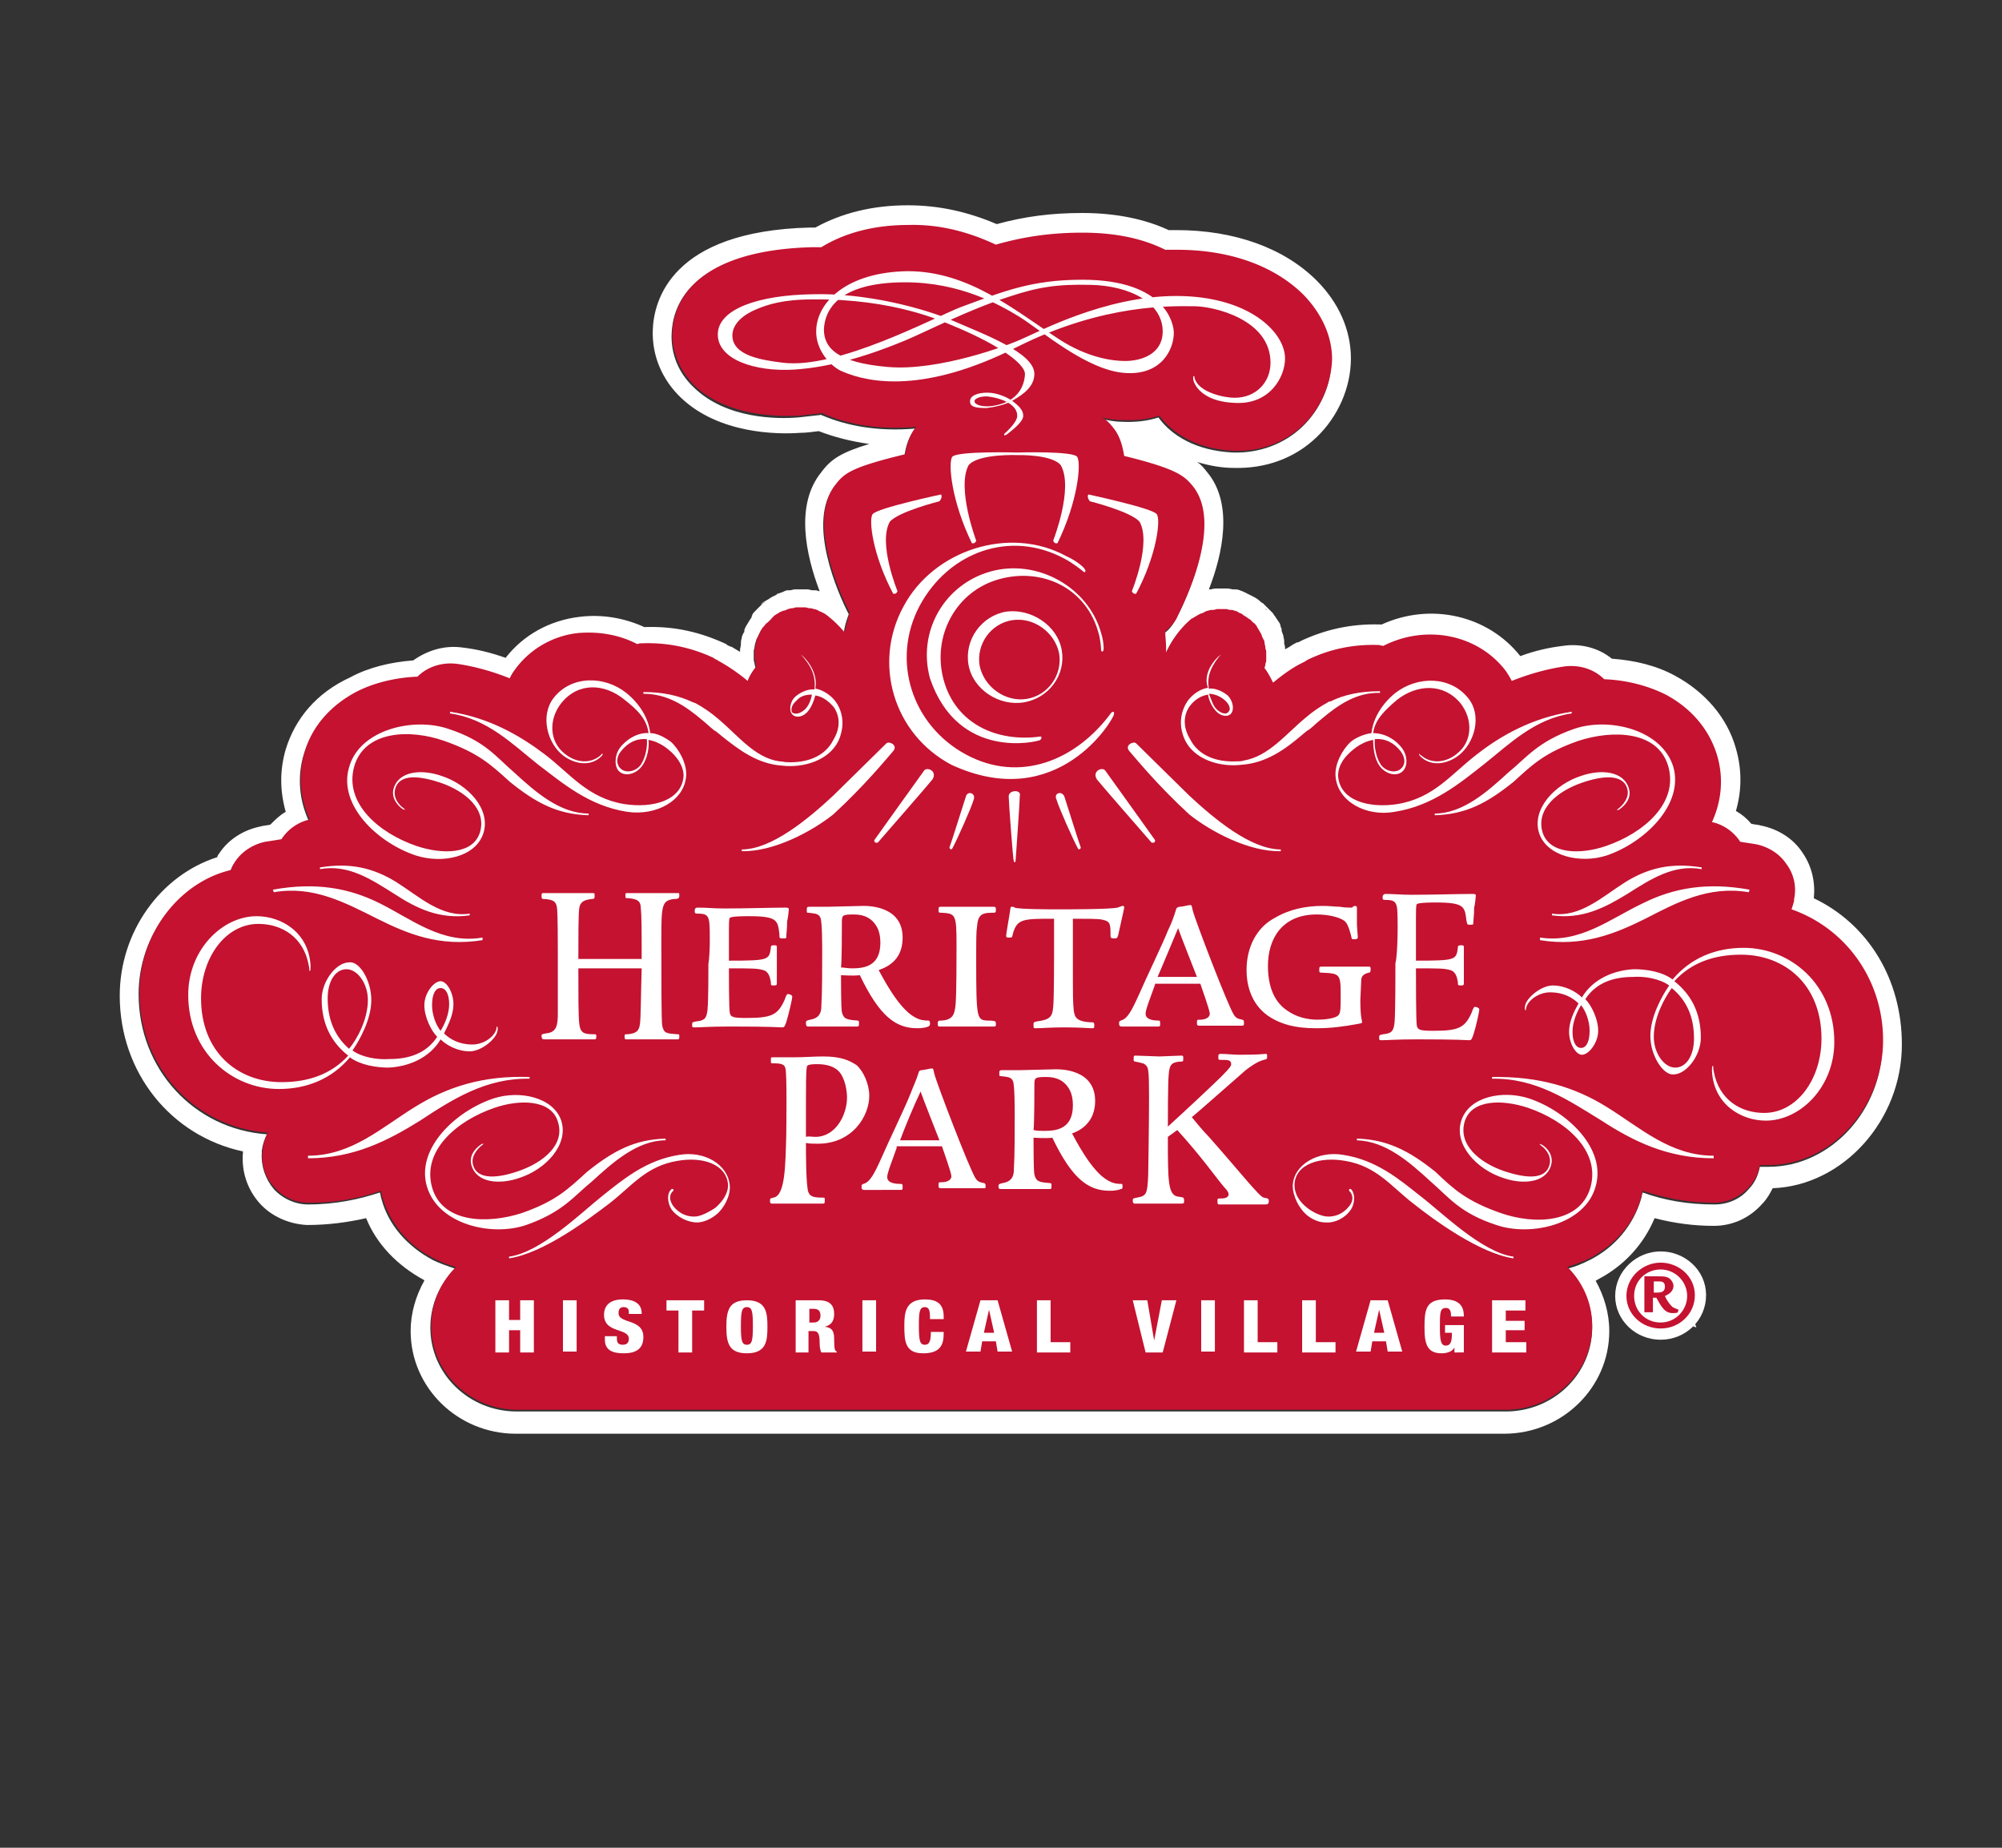
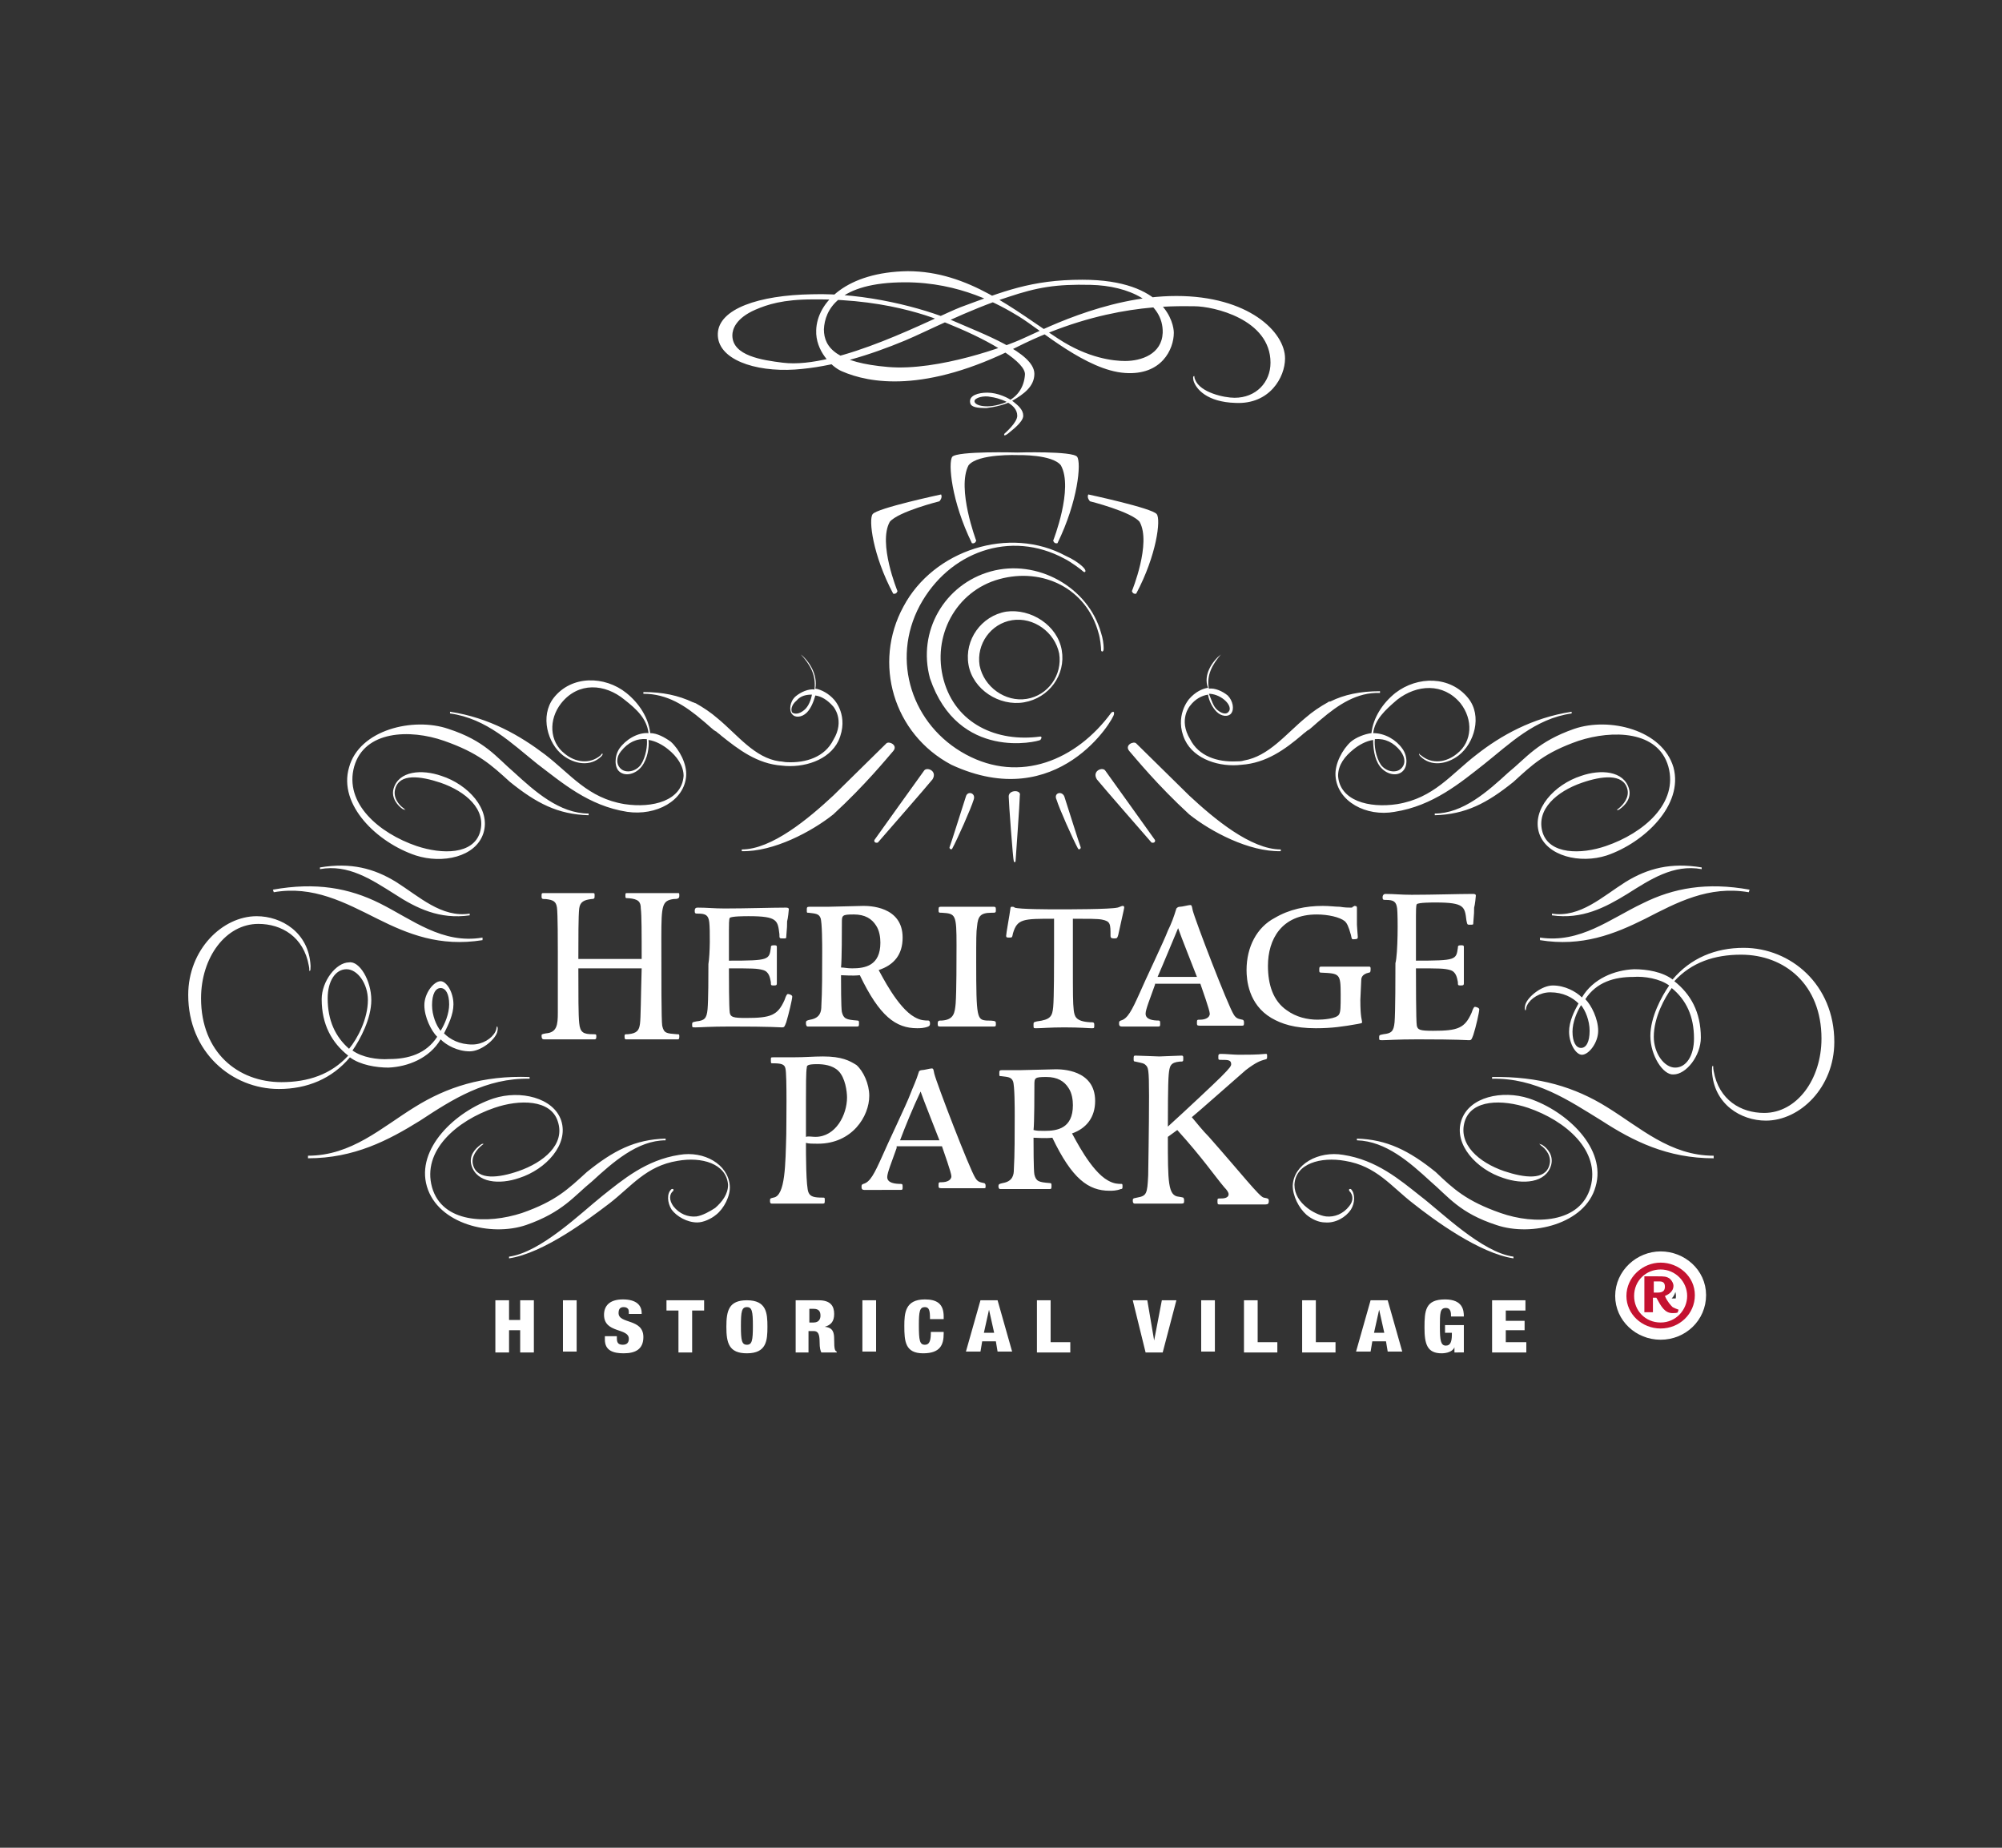
<svg xmlns="http://www.w3.org/2000/svg" viewBox="0 0 234 216">
  <rect x="0" y="0" width="234" height="216" fill="#333333" stroke="none" />
-   <path fill="none" d="M0 .2h234v216H0z" />
-   <path fill="#fff" d="M212 105c.2-1.8-.2-3.7-1.3-5.3-1.1-1.7-2.9-2.8-4.9-3.2-.3-.1-.7-.1-1.1-.2-.5-.6-1.1-1.1-1.8-1.5.7-2.4.7-4.9 0-7.3-1-3.6-3.6-6.6-7.1-8.5-2.2-1.2-4.7-1.8-7.4-2-1.6-1.3-3.7-1.8-5.7-1.5-1.7.2-3.4.6-5 1.2-3.8-4.8-10.5-6.3-16.2-3.7h-.2c-3.4-.1-6.4.6-9.2 1.9-.2.1-.3.2-.5.2-.1 0-.1.1-.2.1s-.1.1-.2.1c-.3.2-.6.4-1 .6v-.2c0-.2-.1-.4-.1-.5v-.3c0-.2-.1-.4-.1-.6-.1-.3-.2-.5-.2-.6v-.2c-.1-.1-.1-.3-.2-.6l-.6-.9s-.1-.1-.2-.3l-.2-.2c0 .1.1.1.1.1l-.4-.4-.1-.1-.1-.1-.5-.5.1.1-.1-.1c-.1 0-.2-.1-.3-.2-.2-.2-.5-.4-.9-.6l-.6-.3c-.1 0-.1-.1-.2-.1-.2-.1-.4-.2-.7-.3-.2-.1-.5-.1-.6-.1h-.2c-.1 0-.4-.1-.6-.1h-1.4c-.3 0-.5.1-.6.1h-.2c1.6-4.1 2.9-10-.2-13.7-.4-.5-.7-.9-1.2-1.2 1.3.4 2.8.7 4.3.7 3.7.1 7.1-1.1 9.7-3.6 2.5-2.4 4-5.8 4-9.2 0-3.3-1.4-6.5-4-9.1-3.8-3.8-9.6-5.9-16.4-5.9h-.9c-2.8-1.3-6.2-2-10.1-2-3.6 0-6.7.4-10 1.3-3.5-1.5-6.9-2.2-10.4-2.2-4.1 0-7.7.9-10.8 2.6h-.6c-16.3.4-18.3 8.6-18.4 12-.1 3 1.1 5.8 3.3 7.9 4.4 4.2 11.2 4.3 13.9 4.1.7 0 1.4-.1 2.2-.2 1.8.7 3.8 1.2 5.9 1.5-3.3 1-4.5 1.8-5.6 3.3-3.1 3.8-1.8 9.7-.2 13.9h-.1c-.2-.1-.4-.1-.6-.1h-.2c-.1 0-.3-.1-.5-.1h-1.5c-.2 0-.4.1-.5.1h-.3c-.2 0-.4.1-.6.2-.3.1-.5.2-.6.2 0 0-.1 0-.1.1l-.6.3c-.3.2-.6.4-1 .6-.1.1-.2.1-.2.2.1-.1.3-.2.4-.2-.1.1-.3.1-.4.3l-.5.5-.1.1-.1.1c-.1.1-.3.3-.4.5l.2-.2c-.1.1-.2.2-.2.3 0 0-.1.1-.1.2 0 0 0-.1.1-.1-.3.4-.5.8-.7 1.1-.1.2-.2.4-.2.5v.1c0 .1 0 .1-.1.2-.1.2-.2.4-.2.6-.1.3-.1.5-.1.6v.2c0 .1-.1.4-.1.6v.2c-.3-.2-.7-.4-1-.6h-.1c-.1-.1-.3-.1-.4-.2l-.1-.1c-3-1.4-6-2.1-9.4-2h-.2c-2.4-1.1-5-1.5-7.5-1.2-3.5.4-6.6 2.1-8.7 4.8-1.7-.6-3.3-1-5-1.2-2.1-.3-4.1.3-5.8 1.5-2.6.2-5.2.8-7.4 2-3.9 1.8-6.4 4.8-7.5 8.4-.7 2.4-.7 4.8 0 7.3-.7.4-1.2.9-1.8 1.5-.4.1-.8.1-1.1.2-2 .4-3.8 1.5-4.9 3.2-.1.1-.2.3-.2.4-6.6 2.1-11.4 8.7-11.4 16.2 0 9 6 16.4 14.4 18.2v.1c-.2 2.2.5 4.3 1.9 5.9 1.4 1.6 3.5 2.5 5.6 2.6 2.4 0 4.7-.3 6.9-.8 1.2 3 3.6 5.5 6.7 7.2 0 0 .1 0 .1.1-1 1.8-1.6 3.8-1.6 5.9 0 6.6 5.5 12 12.3 12h115.5c6.8 0 12.3-5.4 12.3-12 0-2.1-.6-4.1-1.6-5.9 0 0 .1 0 .2-.1 3.1-1.6 5.4-4.1 6.7-7.2 2.3.6 4.6.9 6.9.9 2.2 0 4.2-.9 5.7-2.6.5-.5.9-1.2 1.2-1.8 8.2-.3 15.1-7.9 15.1-16.8 0-7.7-4-14.1-10.3-17.1m-63.7-33.6c-.1-.1-.2-.1-.2-.1.1 0 .2.1.2.1m-.2-.1c-.1 0-.2-.1-.3-.1.1 0 .2 0 .3.1m-57.9-1.2c-.3 0-.5 0-.7.1.1 0 .4-.1.7-.1m116.5 66.3h-1c-.2 1-.6 1.9-1.3 2.6-1 1.2-2.5 1.8-4 1.8-3.2 0-5.9-.5-8.4-1.4-.1.3-.1.5-.2.8-.9 3-3 5.6-6 7.1-.8.4-1.7.8-2.6 1 1.8 1.8 2.9 4.2 2.9 6.9 0 5.4-4.5 9.8-10.1 9.8H60.4c-5.6 0-10.1-4.4-10.1-9.8 0-2.7 1.1-5.1 2.9-6.9-.9-.3-1.8-.6-2.6-1-3-1.6-5.2-4.1-6-7.1-.1-.3-.1-.5-.2-.8-2.4.8-5.2 1.4-8.4 1.4-1.5 0-3-.7-4-1.8-1-1.2-1.5-2.7-1.4-4.2v-.3c.1-.7.3-1.3.6-1.9-8.5-.6-15-7.6-15-16.4 0-6.9 4.7-12.9 10.7-14.3.1-.3.3-.7.5-1 .8-1.2 2.1-2 3.5-2.3.6-.1 1.3-.2 1.9-.3.7-1.1 1.9-2 3.3-2.3-1.1-2.4-1.4-5.1-.6-7.8.9-3 3-5.5 6-7.1 2.2-1.1 4.7-1.7 7.2-1.8 1.2-1.2 2.9-1.7 4.6-1.5 2.1.3 4.2.9 6.2 1.7.2-.5.5-.9.8-1.3 1.8-2.3 4.4-3.7 7.2-4 2.3-.3 4.8.2 6.9 1.3.2 0 .4-.1.6-.1 3-.1 5.7.5 8.3 1.7.1.1.3.2.5.3-.1 0-.2-.1-.2-.1 1.3.7 2.5 1.5 3.7 2.5.3-.6.6-1.2 1-1.7 0-.2-.1-.3-.1-.5 0-.1-.1-.3-.1-.5v-1c0-.2.1-.3.1-.5s.1-.4.1-.5c.1-.2.1-.4.2-.5.1-.1.1-.3.2-.4.1-.3.3-.5.5-.8l.1-.1c.1-.1.2-.3.4-.4l.4-.4s.1 0 .1-.1c.3-.2.5-.4.8-.6.1-.1.3-.1.4-.2.2-.1.4-.2.6-.2.2-.1.4-.1.5-.1.2 0 .3-.1.5-.1h1c.2 0 .3.1.5.1s.4 0 .5.1c.2.1.4.1.6.2.1.1.3.1.4.2.3.1.6.3.8.5 0 0 .1 0 .1.1.6.5 1.2 1 1.7 1.7.1-.8.3-1.5.6-2.3-1.2-2.3-5-10.8-1.6-15 1-1.2 1.9-2 8.1-3.5.2-1.2.5-2.2 1.2-3.1 0-.1.1-.1.1-.1-4.6.4-8.2-.4-10.8-1.5-.1 0-.2-.1-.2-.1l-2.7.3c-2.4.2-8.4.2-12.2-3.5-1.8-1.7-2.7-3.9-2.6-6.3.1-2.9 1.8-9.6 16.3-9.9h1.1c2.6-1.6 6-2.6 10.2-2.6 3.8 0 7.2 1 10.2 2.3 2.9-.8 6-1.4 10.1-1.4 4.2 0 7.3.8 9.7 2h1.4c6.2 0 11.5 1.9 14.8 5.3 2.2 2.2 3.4 4.9 3.3 7.5 0 2.8-1.3 5.7-3.4 7.7-2.1 2-5 3.1-8.1 3-4.3-.2-7.2-2-8.7-4.1-1.2.4-2.7.6-4.4.5-.8 0-1.5-.2-2.3-.3.5.4 1 .8 1.4 1.3.7.9 1 2 1.2 3.2 6.1 1.4 7 2.2 8 3.5 3.6 4.4-.9 13.5-1.8 15.3-.4.7-.8 1.3-1.4 1.7.1.7.1 1.3.1 2v.5c.7-1.6 1.8-3 3-4 .1-.1.2-.1.2-.1.2-.2.4-.3.7-.4.2-.1.3-.1.5-.2s.3-.1.5-.2.4-.1.6-.1c.2 0 .3-.1.5-.1h1c.2 0 .3.1.5.1s.4.1.5.1c.2.1.4.1.5.2.1.1.3.1.4.2.2.1.5.3.7.5.1 0 .1.1.2.1l.4.4c.1.1.3.2.4.4.1.1.1.2.1.2.2.2.3.4.4.7.1.1.1.3.2.5s.2.3.2.5c.1.2.1.4.1.6 0 .2.1.3.1.5v1c0 .2-.1.3-.1.5s0 .3-.1.4c.4.5.8 1.1 1 1.7 1.1-1 2.3-1.8 3.6-2.4h-.1c.1 0 .1-.1.2-.1h-.1c.2-.1.3-.2.5-.3 2.5-1.2 5.2-1.8 8.2-1.7.2 0 .4 0 .6.1 4.8-2.5 10.8-1.5 14.2 2.8.3.4.6.8.8 1.3 2-.8 4.1-1.4 6.2-1.7 1.7-.2 3.4.3 4.6 1.5 2.5.1 5 .7 7.2 1.8 3 1.6 5.2 4.1 6 7.1.8 2.7.5 5.4-.6 7.8 1.4.3 2.6 1.2 3.3 2.3.6.1 1.2.2 1.9.3 1.4.3 2.7 1.1 3.5 2.3.8 1.2 1.1 2.7.9 4.1v.2c-.1.3-.2.7-.3 1 6.3 2.2 10.7 8.2 10.7 15.5.1 7.8-6 14.5-13.3 14.5m-108.6-66c.1 0 .1 0 0 0 .1 0 .1 0 0 0 .1 0 0 0 0 0" />
-   <path fill="#BF311A" d="M152.4 77.4c.1-.1.1-.1 0 0 .1-.1.2-.1.2-.1s-.1 0-.2.1" />
-   <path fill="#C41230" d="M209.4 106.3c.1-.3.2-.6.3-1v-.2c.3-1.4 0-2.9-.9-4.1-.8-1.2-2.1-2-3.5-2.3-.6-.1-1.3-.2-1.9-.3-.7-1.1-1.9-2-3.3-2.3 1.1-2.4 1.4-5.1.6-7.8-.9-3-3-5.5-6-7.1-2.2-1.1-4.7-1.7-7.2-1.8-1.2-1.2-2.9-1.7-4.6-1.5-2.1.3-4.2.9-6.2 1.7-.2-.4-.5-.9-.8-1.3-3.3-4.2-9.3-5.3-14.2-2.8-.2 0-.4-.1-.6-.1-3-.1-5.7.5-8.2 1.7-.2.1-.3.2-.5.3-1.3.6-2.5 1.5-3.6 2.4-.3-.6-.6-1.2-1-1.7 0-.1.1-.3.1-.4 0-.2.1-.3.1-.5v-1c0-.2-.1-.3-.1-.5s-.1-.4-.1-.6c0-.2-.1-.3-.2-.5s-.1-.3-.2-.5-.3-.5-.4-.7c-.1-.1-.1-.2-.1-.2-.1-.1-.2-.3-.4-.4l-.4-.4c-.1 0-.1-.1-.2-.1-.2-.2-.5-.3-.7-.5-.1-.1-.3-.1-.4-.2-.2-.1-.3-.2-.5-.2-.2-.1-.4-.1-.5-.1-.2 0-.3-.1-.5-.1h-1c-.2 0-.3.1-.5.1s-.4 0-.6.1c-.2 0-.3.1-.5.2s-.3.1-.5.2-.5.3-.7.4c-.1.1-.2.1-.2.1-1.2 1-2.3 2.4-3 4v-.5c0-.7-.1-1.4-.1-2 .6-.5 1.1-1 1.4-1.7.9-1.8 5.4-10.9 1.8-15.3-1-1.2-1.9-2-8-3.5-.2-1.2-.5-2.3-1.2-3.2-.4-.5-.8-1-1.4-1.3.7.2 1.5.3 2.3.3 1.7.1 3.2-.1 4.4-.5 1.6 2.1 4.4 3.9 8.7 4.1 3.1.1 5.9-.9 8.1-3 2.1-2 3.3-4.9 3.4-7.7 0-2.7-1.2-5.3-3.3-7.5-3.4-3.4-8.6-5.3-14.8-5.3h-1.4c-2.4-1.2-5.5-2-9.7-2-4.1 0-7.3.6-10.1 1.4-3-1.4-6.4-2.4-10.2-2.3-4.2 0-7.6 1-10.2 2.6h-1.1c-14.4.4-16.2 7.1-16.3 9.9-.1 2.4.9 4.6 2.6 6.3 3.8 3.6 9.8 3.6 12.2 3.5l2.7-.3c.1 0 .2.1.2.1 2.6 1.1 6.1 1.9 10.8 1.5l-.1.1c-.7.9-1 2-1.2 3.1-6.2 1.5-7.1 2.2-8.1 3.5-3.4 4.2.4 12.6 1.6 15-.2.8-.4 1.5-.6 2.3-.5-.6-1.1-1.2-1.7-1.7 0 0-.1 0-.1-.1-.3-.2-.5-.4-.8-.5-.1-.1-.3-.1-.4-.2-.2-.1-.4-.2-.6-.2-.2-.1-.4-.1-.5-.1-.2 0-.3-.1-.5-.1h-1c-.2 0-.3.1-.5.1s-.4.1-.5.1c-.2.1-.4.2-.6.2-.1.1-.3.1-.4.2-.3.2-.6.3-.8.6 0 0-.1 0-.1.1l-.4.4c-.1.1-.3.2-.4.4l-.1.1c-.2.2-.4.5-.5.8-.1.1-.1.3-.2.4-.1.2-.2.4-.2.5 0 .2-.1.4-.1.5 0 .2-.1.3-.1.5v1c0 .2.1.3.1.5s0 .3.1.5c-.4.5-.8 1.1-1 1.7-1.2-1-2.4-1.8-3.7-2.5.1 0 .2.1.2.1-.2-.1-.4-.2-.5-.3-2.6-1.2-5.3-1.8-8.3-1.7-.2 0-.4 0-.6.1-2.1-1.1-4.5-1.5-6.9-1.3-2.9.3-5.5 1.8-7.2 4-.3.4-.6.8-.8 1.3-2-.8-4.1-1.4-6.2-1.7-1.7-.2-3.4.3-4.6 1.5-2.5.1-5.1.7-7.2 1.8-3 1.6-5.2 4.1-6 7.1-.8 2.7-.5 5.4.6 7.8a5.3 5.3 0 00-3.3 2.3c-.6.1-1.2.2-1.9.3-1.4.3-2.7 1.1-3.5 2.3-.2.3-.4.6-.5 1-6 1.4-10.7 7.4-10.7 14.3 0 8.8 6.5 15.8 15 16.4-.3.6-.5 1.2-.6 1.9v.3c-.2 1.5.3 3.1 1.4 4.2 1 1.2 2.5 1.8 4 1.8 3.2 0 5.9-.5 8.4-1.4.1.3.1.5.2.8.9 3 3 5.6 6 7.1.8.4 1.7.8 2.6 1-1.8 1.8-2.9 4.2-2.9 6.9 0 5.4 4.5 9.8 10.1 9.8H176c5.6 0 10.1-4.4 10.1-9.8 0-2.7-1.1-5.1-2.9-6.9.9-.3 1.8-.6 2.6-1 3-1.6 5.2-4.1 6-7.1.1-.3.1-.5.2-.8 2.4.8 5.2 1.4 8.4 1.4 1.5 0 3-.7 4-1.8.7-.7 1.1-1.6 1.3-2.6h1c7.3 0 13.4-6.7 13.4-14.6 0-7.1-4.4-13.1-10.7-15.3" />
  <path fill="#fff" d="M113.2 77.7c.5 2.9 3.6 4.9 6.5 4.4s4.9-3.2 4.4-6.1c-.5-2.9-3.6-4.9-6.5-4.5-2.9.5-4.9 3.3-4.4 6.2m5.1-5.2c2.5-.4 5 1.4 5.5 3.9.4 2.5-1.3 4.9-3.8 5.3-2.5.4-5-1.4-5.5-3.9-.4-2.5 1.3-4.9 3.8-5.3m-.4 20.6c0 .6.5 7.4.6 7.6.1.2.2 0 .2 0s.5-7 .5-7.7c.2-.7-1.3-.7-1.3.1m-5 0c-.2.6-1.8 5.7-1.9 5.9-.1.2.2.4.3.2.6-1.1 2.2-4.7 2.5-5.7.3-.8-.7-1.1-.9-.4m-4.9-3c-.3.4-5.8 8.1-5.8 8.1s-.1.4.4.3c1.3-1.5 5.5-6.3 6.4-7.4.6-1-.7-1.5-1-1m2-32.3s-7.5 1.6-8 2.3c-.5.6 0 4.8 2.4 9.3.4.1.5-.3.5-.3s-2.3-5.6-.9-8.1c1-1.2 5.8-2.4 5.8-2.4s.4-.4.2-.8m17.2 0s7.5 1.6 8 2.3c.5.6 0 4.8-2.4 9.3-.4.1-.5-.3-.5-.3s2.3-5.6.9-8.1c-1-1.2-5.8-2.4-5.8-2.4s-.4-.4-.2-.8m-8.2-4.6s4-.1 5 1.2c1.5 2.7-.9 8.8-.9 8.8s.1.4.5.3c2.4-4.9 2.8-9.4 2.3-10.1-.5-.7-7-.5-7-.5s-7-.2-7.6.5c-.5.7-.1 5.2 2.3 10.1.4.1.5-.3.5-.3s-2.3-6.1-.9-8.8c1.1-1.4 5.8-1.2 5.8-1.2m10.9 30.1c-4.1 5.6-10.7 8.3-17 4.9-6.3-3.4-8.8-11-5.4-17.4 3.4-6.3 10.6-8.9 16.9-5.5.8.4 2 1.3 2.2 1.5.2.2.5 0 0-.5s-1.3-1-2-1.3c-6.6-3.6-15.5-.7-19 5.9-3.6 6.6-1.2 14.9 5.6 18.5 12.5 5.8 19-5.4 19-5.9.1-.5-.3-.2-.3-.2m-8.3 2.8c-5.1.7-9.9-1.5-11.3-6.6-1.4-5.1 1.4-10.4 6.5-11.8 5.1-1.4 10.2 1.1 11.6 6.3.2.6.3 1.7.3 2 0 .2.3.3.3-.2s-.1-1.2-.3-1.8c-1.5-5.4-7.5-8.7-12.9-7.2-5.4 1.5-8.6 7-7.1 12.5 3.3 9.7 12.6 7.4 12.9 7.2.3-.4 0-.4 0-.4m-18 .8c-.3.3-6.2 6.1-6.2 6.1-2.9 2.7-7.2 6.3-10.7 6.3v.2c3.7.1 8.2-2.3 10.7-4.3 3.7-3.4 6.3-6.6 7-7.4.6-.7-.5-1.2-.8-.9m29.2 0c.3.3 6.2 6.1 6.2 6.1 2.9 2.7 7.2 6.3 10.7 6.3v.2c-3.7.1-8.2-2.3-10.7-4.3-3.7-3.4-6.3-6.6-7-7.4-.6-.7.5-1.2.8-.9m-8.4 6.2c.2.6 1.8 5.7 1.9 5.9.1.2-.2.4-.3.2-.6-1.1-2.2-4.7-2.5-5.7-.4-.8.6-1.1.9-.4m4.8-3c.3.4 5.8 8.1 5.8 8.1s.1.4-.4.3c-1.3-1.5-5.5-6.3-6.4-7.4-.6-1 .7-1.5 1-1m-61.6 23.2c0 3 0 5.4.1 6.3.1 1.1.5 1.3 1.6 1.3.4 0 .4 0 .4.3s-.1.3-.3.3h-5.8c-.2 0-.3-.1-.3-.4 0-.2 0-.2.5-.3 1.3-.1 1.4-1 1.4-2.4v-7.1c0-.9 0-4.5-.1-5.2-.1-.7-.4-.9-1.3-1-.4 0-.5 0-.5-.3 0-.4 0-.4.3-.4h5.6c.3 0 .3 0 .3.3s0 .4-.4.4c-.8.1-1.3.3-1.4 1.1-.1.8-.1 3.6-.1 5.9H75c0-3 0-5.1-.1-5.9 0-.8-.3-1.1-1.4-1.2-.4 0-.4 0-.4-.3s0-.3.3-.3h5.8c.2 0 .2 0 .2.3s-.1.4-.7.4c-1.3.2-1.4.7-1.4 4.5 0 5 0 9.6.1 10.3.2.9.5.9 1.7 1 .3 0 .3 0 .3.3s-.1.3-.2.3h-6c-.1 0-.2 0-.2-.3s0-.3.4-.3c1.1-.1 1.3-.5 1.4-1.2.1-.7.1-3.1.2-6.5h-7.4zm15.3-5.5c-.1-.8-.4-1-1.3-1-.3 0-.4 0-.4-.3 0-.4.2-.4.4-.4 1.1 0 1.8.1 3.1.1 2.5 0 5.5-.1 7.1-.1.2 0 .4 0 .4.2 0 .1-.1 1.1-.2 1.4 0 .5 0 .6-.1 1.8 0 .2 0 .2-.4.2s-.4 0-.4-.5c-.2-1.6-.2-2.1-3.6-2.1-.4 0-2 0-2.2.2-.1.1-.1.9-.1 1.4v3.6c4.7 0 4.7-.1 4.9-1.5 0-.2 0-.3.4-.3.3 0 .3.1.3.2v4.2c0 .2 0 .3-.3.3-.4 0-.4 0-.4-.4-.1-.5-.2-1.2-.9-1.4-.7-.2-1.3-.2-4-.2 0 .8 0 4.7.1 5.2s.4.6 1.9.6c2.9 0 3.7-.3 4.5-2.1.2-.6.3-.7.4-.7.1 0 .5.1.5.3 0 .3-.4 2-.7 3-.2.5-.2.6-.5.6s-1.1-.1-6-.1c-2.5 0-3.5.1-4.1.1-.4 0-.4 0-.4-.3s0-.3.5-.4c.9-.1 1.2-.3 1.3-1.4.1-1.1.1-4.1.1-5.3.2-1.2.2-4 .1-4.9m19.8 5.6c.3.5 2.2 4.4 4.2 5.5.7.4 1.2.4 1.6.4.1 0 .2.1.2.3 0 .2 0 .3-.2.4-.5.2-1 .2-1.3.2-2.5 0-4.4-1.4-6.7-6.2-.9.1-1.8 0-2.2 0 0 .8 0 3.8.1 4.3.2.8.5.9 1.8 1 .2 0 .2.1.2.3 0 .3 0 .4-.2.4h-5.8c-.1 0-.2-.1-.2-.4 0-.3.1-.3.5-.4 1.2-.2 1.3-1 1.3-1.6.1-1.6.1-4.2.1-6.3 0-.8 0-3.5-.2-4s-.6-.5-1.4-.6c-.2 0-.2 0-.2-.3s0-.4.3-.4h2.2c.7 0 3.5-.1 4.1-.1.6 0 4.6 0 4.6 3.7 0 2-1 3.2-2.8 3.8m-3.1-.2c1.5 0 3.3-.3 3.3-3 0-.6-.1-1.4-.5-2-.5-.8-1.3-1.3-2.6-1.3-1.4 0-1.4.1-1.4 1 0 .7 0 4.4-.1 5.2.4 0 .7.1 1.3.1m15.7 6.1c.2 0 .9 0 1 .1.1 0 .1.2.1.3 0 .2 0 .3-.2.3h-6.3c-.2 0-.3 0-.3-.3 0-.4.1-.4.5-.4 1.4-.1 1.5-.9 1.6-2 .1-1.4.1-5.2.1-6.8 0-3.6-.1-3.7-1.7-3.8-.4 0-.4 0-.4-.4 0-.3.1-.3.3-.3h6.1c.2 0 .3 0 .3.3 0 .4 0 .4-.5.4-1.3 0-1.6.4-1.7 1.6-.1.6-.1 1.5-.1 4.2 0 6.5.1 6.7 1.2 6.8m3.1-10.2c-.1.5-.1.5-.4.5-.3 0-.4 0-.4-.2 0-.3.4-2.4.5-3.2 0-.2.1-.2.2-.2s.2 0 .3.1c.5.2 4.2.2 5 .2 1.4 0 6.1 0 7-.2.1 0 .5-.2.6-.2.1 0 .2 0 .2.2 0 .1-.4 1.8-.7 3.2-.1.3-.1.4-.4.4-.3 0-.5 0-.5-.3 0-1.4 0-1.7-1-1.9-.5-.1-1.6-.1-3.4-.1v4.8c0 4.4 0 4.9.1 5.9.1.7.2 1.3 1.9 1.4.4 0 .5 0 .5.3 0 .4 0 .4-.3.4-.4 0-1.3-.1-3.2-.1-1.7 0-2.6.1-3.3.1-.3 0-.3 0-.3-.4 0-.3 0-.3.4-.4 1.6-.2 1.8-.6 1.9-1.7.1-1 .1-5.2.1-6v-4.3c-3.6 0-4.3 0-4.8 1.7m16.6 6c-.6 1.7-1.1 2.9-1.1 3.4 0 .7.9.8 1.5.8.2 0 .2.1.2.4 0 .2 0 .3-.2.3h-4.3c-.2 0-.3-.1-.3-.3 0-.3 0-.3.2-.4.8-.2 1.3-1.2 2.2-3.2.5-1.2 2.9-6.2 3.3-7.3.4-.8.7-1.6 1-2.6.1-.1.2-.2.4-.2.3 0 1-.2 1.2-.2.2 0 .2.1.3.6.3 1.2 4.1 11.1 4.8 12.2.3.5.6.5 1 .6.1 0 .2.1.2.3 0 .3 0 .4-.2.4h-5c-.3 0-.3-.1-.3-.3 0-.4 0-.4.4-.4.5 0 1.1-.2 1.1-.7 0-.4-.9-2.9-1.1-3.5H135zm.3-.9h4.6c-.3-.8-1.9-4.8-2.2-5.7-.8 1.9-1.7 4.1-2.4 5.7m13.7-6.9c1.7-1 3.6-1.4 5.6-1.4.8 0 1.5.1 2 .1.6.1 1 .1 1.3.1.1 0 .2 0 .2-.1.1 0 .2-.1.2-.1.3 0 .3.1.3.3v1.9c0 .2.1 1.3.1 1.4 0 .2 0 .3-.5.3-.2 0-.2 0-.3-.5-.3-1.1-.5-1.4-.7-1.6-.6-.5-2-.8-3.3-.8-4.1 0-5.7 2.9-5.7 6 0 2.2.6 4.1 2.2 5.2 1.1.8 2.4 1.1 3.6 1.1.6 0 2.2-.1 2.5-.6.2-.3.2-.9.2-2.3 0-2.5-.1-2.5-2.3-2.6-.2 0-.2-.1-.2-.3 0-.3 0-.4.2-.4h5.6c.1 0 .2 0 .2.2 0 .3 0 .5-.2.5-.9.2-.9.7-.9 1 0 .4-.1 1.8-.1 2.2 0 2.1.2 2.3.2 2.6 0 .1 0 .1-.5.2-1.7.3-3 .5-4.9.5-2.5 0-4-.5-5.2-1.2-2.7-1.6-2.9-4.5-2.9-5.6 0-2.7 1.2-5 3.3-6.1m14.3-1.1c-.1-.8-.4-1-1.3-1-.3 0-.4 0-.4-.3s.2-.4.3-.4c1.1 0 1.8.1 3.1.1 2.5 0 5.5-.1 7.1-.1.2 0 .4 0 .4.2 0 .1-.1 1.1-.2 1.4 0 .5 0 .6-.1 1.8 0 .2 0 .2-.4.2-.3 0-.3 0-.4-.5-.2-1.6-.2-2.1-3.6-2.1-.4 0-2 0-2.2.2-.1.1-.1.9-.1 1.4v5.2c4.7 0 4.7-.1 4.9-1.5 0-.2 0-.3.4-.3.3 0 .3.1.3.2v4.2c0 .2 0 .3-.3.3-.4 0-.4 0-.4-.4-.1-.5-.2-1.2-.9-1.4-.7-.2-1.3-.2-4-.2 0 .8 0 6.3.1 6.7.1.5.4.6 1.9.6 2.9 0 3.7-.3 4.5-2.1.2-.6.3-.7.4-.7.1 0 .5.1.5.3 0 .3-.4 2.1-.7 3-.2.5-.2.6-.5.6s-1.1-.1-6-.1c-2.5 0-3.5.1-4.1.1-.4 0-.4 0-.4-.3s0-.3.5-.4c.9-.1 1.2-.3 1.3-1.4.1-1.1.1-5.7.1-6.9.3-1.1.3-5.5.2-6.4m-67.7 27.5c-.6 0-1.1 0-1.4-.1 0 1.2 0 5.2.3 5.8.2.5.7.6 1.6.6.3 0 .3 0 .3.3s0 .4-.2.4h-6c-.2 0-.2-.2-.2-.3 0-.3 0-.3.4-.4 1.4-.2 1.4-3.9 1.5-7.4 0-.8.1-7-.1-7.7-.1-.5-.5-.6-1.5-.6-.2 0-.2 0-.2-.4 0-.3 0-.3.3-.3h2.2c1.6 0 2.4-.1 3.6-.1 2.2 0 3.1.5 3.9 1 .8.7 1.5 2.2 1.5 3.6 0 2.4-2 5.6-6 5.6m-.3-.8c2.4 0 3.7-2.6 3.7-4.6 0-.7-.2-2.3-1-3.1-.7-.7-1.8-.8-2.5-.8-1.2 0-1.2.2-1.2.4-.1.4-.1 2.4-.1 4v4.1c.3-.1.7 0 1.1 0m9.5 1.3c-.6 1.7-1.1 2.9-1.1 3.4 0 .7.9.8 1.6.8.2 0 .2.1.2.4 0 .2 0 .3-.2.3H101c-.2 0-.3-.1-.3-.3 0-.3 0-.3.2-.4.8-.2 1.3-1.2 2.2-3.2.5-1.2 2.9-6.2 3.3-7.3.3-.8.7-1.6 1-2.6 0-.1.2-.2.3-.2.3 0 1-.2 1.2-.2.2 0 .2.1.3.6.3 1.2 4.1 11.1 4.8 12.2.3.5.6.5 1 .6.1 0 .2.1.2.3 0 .3 0 .3-.2.3h-5c-.3 0-.3-.1-.3-.3 0-.4 0-.4.4-.4.5 0 1.1-.2 1.1-.7 0-.4-.9-2.9-1.1-3.5h-5.3zm.4-.9h4.6c-.3-.8-1.9-4.8-2.2-5.7-.9 1.9-1.8 4.1-2.4 5.7m20.1-.8c.3.5 2.2 4.4 4.2 5.5.7.4 1.2.4 1.6.4.1 0 .1.1.1.3 0 .2 0 .3-.2.3-.5.2-1 .2-1.3.2-2.5 0-4.4-1.4-6.7-6.2-.9.1-1.8 0-2.2 0 0 .8 0 3.8.1 4.3.2.8.5.9 1.8 1 .2 0 .2.1.2.3 0 .3 0 .4-.2.4h-5.8c-.1 0-.2-.1-.2-.3 0-.3.1-.3.5-.4 1.2-.2 1.3-1 1.3-1.6.1-1.6.1-4.2.1-6.3 0-.8 0-3.5-.2-4s-.6-.5-1.4-.6c-.2 0-.2 0-.2-.3s0-.4.3-.4h2.2c.7 0 3.5-.1 4.1-.1.6 0 4.6 0 4.6 3.7 0 1.9-1 3.2-2.7 3.8m-3.2-.3c1.5 0 3.3-.3 3.3-3 0-.6-.1-1.4-.5-2-.5-.8-1.3-1.3-2.6-1.3-1.4 0-1.4.1-1.4 1 0 .7 0 4.4-.1 5.2.4.1.7.1 1.3.1m14.4.7c0 5.3 0 6.9 1.3 7 .1 0 .5.1.5.1s.1.1.1.3c0 .3 0 .4-.3.4h-5.5c-.1 0-.2-.1-.2-.3 0-.3 0-.3.5-.4 1.1-.2 1.2-.4 1.3-2.6 0-.3.1-5.5.1-9.3 0-3.2-.1-3.3-.4-3.6-.2-.2-.3-.2-1.2-.4-.2 0-.2-.1-.2-.3 0-.3 0-.4.2-.4.5 0 2.4.1 2.8.1.4 0 2.2-.1 2.6-.1.2 0 .2.1.2.3 0 .4 0 .4-.4.4-1.1.1-1.2.5-1.3 1.5-.1 1-.1 5.1-.1 6.1 2.1-1.9 5.5-5.1 6.2-5.8 1.1-1.1 1.2-1.3 1.2-1.5 0-.5-.4-.5-1.1-.5-.4 0-.4 0-.4-.3s0-.4.3-.4c.6 0 1.5.1 2.1.1 1 0 2.1 0 3.1-.1.2 0 .2 0 .2.3s0 .3-.4.4c-.3.1-.8.2-2.1 1.2-.7.6-5.9 5.2-6.3 5.5.5.6 1.3 1.6 2 2.3 3.8 4.3 5.9 7 6.4 7.1.5.1.6.1.6.4 0 .3-.1.4-.4.4h-5.4c-.2 0-.2-.1-.2-.4 0-.3 0-.3.4-.3.2 0 .9 0 .9-.5 0-.2-.2-.5-.5-.8-1.1-1.3-2.6-3.5-5.5-6.7l-1.1.8zM57.9 152h1.6v2.3h1.3V152h1.6v6.1h-1.6v-2.6h-1.3v2.6h-1.6zm7.9 0h1.6v6h-1.6zm6.3 4.2v.2c0 .5.1.8.7.8s.7-.4.7-.7c0-1.3-2.9-.6-2.9-2.8 0-1 .6-1.8 2.2-1.8s2.2.7 2.2 1.6v.1h-1.5c0-.3 0-.5-.1-.6-.1-.1-.2-.2-.5-.2-.4 0-.6.2-.6.7 0 1.3 2.9.6 2.9 2.8 0 1.4-.9 1.9-2.3 1.9-1.2 0-2.2-.3-2.2-1.6v-.4h1.4zm7.2-3h-1.4V152h4.4v1.2h-1.4v4.9h-1.6zm8 5c-2.1 0-2.4-1.2-2.4-3.1 0-1.9.3-3.1 2.4-3.1 2.3 0 2.4 1.5 2.4 3.1s-.1 3.1-2.4 3.1m0-1c.6 0 .7-.5.7-2.2 0-1.7-.1-2.2-.7-2.2s-.7.5-.7 2.2c0 1.7.1 2.2.7 2.2M93 152h2.7c1.4 0 1.8.7 1.8 1.6 0 .9-.4 1.3-1.1 1.5 1 .1 1.1.7 1.1 1.5 0 1.2.1 1.3.3 1.4v.1H96c-.1-.2-.2-.5-.2-1.2 0-1-.2-1.3-.7-1.3h-.6v2.5H93V152zm1.6 2.6h.5c.6 0 .8-.4.8-.8 0-.5-.2-.8-.8-.8h-.5v1.6zm6.2-2.6h1.6v6h-1.6zm7.9 2.1c0-.9-.1-1.3-.6-1.3-.6 0-.7.5-.7 2.1 0 1.8.1 2.3.7 2.3s.7-.6.7-1.5h1.5v.2c0 1.3-.4 2.3-2.4 2.3-2.1 0-2.2-1.4-2.2-3.2 0-1.5.1-3.1 2.4-3.1 1.4 0 2.2.5 2.2 2v.3h-1.6zm5.9-2.1h2l1.7 6h-1.7l-.2-1.2h-1.6l-.2 1.2h-1.7l1.7-6zm1 1.1l-.6 2.7h1.2l-.6-2.7zm5.6-1.1h1.6v4.9h2.3v1.2h-3.9zm11.2 0h1.7l.8 4.7.9-4.7h1.7l-1.6 6.1h-2zm8 0h1.6v6h-1.6zm5 0h1.6v4.9h2.3v1.2h-3.9zm6.8 0h1.6v4.9h2.3v1.2h-3.9zm8 0h2l1.7 6h-1.7l-.2-1.2h-1.6l-.2 1.2h-1.7l1.7-6zm1 1.1l-.6 2.7h1.2l-.6-2.7zm8.4.8c0-.4 0-1-.6-1-.7 0-.7.6-.7 2.2s.1 2.2.7 2.2c.5 0 .7-.4.7-1.3v-.2h-.8v-.9h2.2v3.2H170v-.6c-.2.5-.9.7-1.5.7-1.7 0-2-1.1-2-3 0-2 .1-3.3 2.4-3.3 2.1 0 2.2 1.3 2.2 2h-1.5zm4.8-1.9h3.9v1.2H176v1.2h2.2v1.1H176v1.4h2.4v1.2h-4zM113.9 46.9c0 .3.5.6 1.5.6.8 0 1.9-.3 2.4-.6 1.2-.6 1.9-1.7 2-3.1.1-1.4-3.7-3.8-8.6-5.8-1-.4-6.7-3.1-16.2-3-3.5 0-5.3.6-6.7 1.2-2.3 1-2.7 2.3-2.7 3 0 2.4 3.5 2.9 5.9 3.2 6.4.8 17.7-5.3 20.8-6.5 4.9-1.8 8.2-3.2 14.2-3.2 9.8 0 10.7 5.2 10.7 6.2 0 1.9-1.4 5-5.7 4.7-4.5-.3-9.8-5-12.4-6.6-2.3-1.4-6.9-4-13.3-4-7.9 0-9.4 3.3-9.5 5.5 0 2.2 1.6 3.9 7.5 4.4 5.9.5 14-2.5 15.7-3.3 1.7-.7 9.6-5 18-5s12.7 4.2 12.7 7.3c0 2.2-1.8 5.4-5.8 5.2-3.3-.1-4.6-1.6-4.9-2.6 0-.1-.1-.4 0-.5.1-.1.1 0 .1 0s0 .2.1.4c.6 1.5 3.4 2.1 4.6 2.1 2.5 0 4.2-1.8 4.2-4.1 0-5.1-6.7-6.6-8.9-6.6-2.4 0-10.5-.4-20.8 4.8-10.7 5.4-17.2 4.2-20.4 2.8-1.2-.5-3.1-2.4-3-4.8.1-3.3 3.6-6.8 10.7-6.9 7.1 0 12.4 4.5 17.6 7.9 3.5 2.3 6.5 2.6 7.8 2.6 1.9 0 4.3-.8 4.4-3.3.1-3.6-4-5.5-8.4-5.6-4.1-.1-6.3.3-9.6 1.4-4.7 1.5-9.7 4.1-12.1 5.1-4.1 1.7-8.5 3.1-12.9 3.4-4.7.3-9.1-1.2-9-4.2.1-2.9 4.8-4.5 11-4.6 6.2-.2 13 1.6 16.5 3.1 3.4 1.5 9.5 3.7 9.5 6.2 0 1.5-1.3 2.4-2.5 3.1-.8.5-2.2.8-3.1.9-1.1 0-1.8-.1-1.9-.6-.2-.9 1-1.2 2-1.2 1.2 0 2.5.6 3.1 1.1.5.4 1.1.9 1.1 1.6 0 .8-1.6 1.9-1.8 2.1-.4.3-.5.2-.4 0 .1-.1 1.5-1.3 1.5-2.1 0-1.5-2.3-2.1-3.1-2.2-.8-.2-1.9.1-1.9.5M93.6 76.5c1 .8 2 2.4 1.7 4 .7.1 1.6.6 2.2 1.3 0 0 1.8 1.9.5 4.8-1.1 2.3-4.1 3.2-6.6 2.9-2.9-.2-5.1-1.9-7.1-3.5-.2-.2-.4-.3-.6-.5-.1 0-.1-.1-.2-.1-.5-.4-.9-.8-1.4-1.2-2-1.7-4.1-3.1-6.9-3.1v-.2c2.3 0 4.1.4 5.8 1.2.1 0 .2.1.3.1.9.5 1.8 1.1 2.6 1.8 2.3 1.9 4.3 4.6 7.2 5 .3 0 .6.1.9.1 2.2.1 4.4-.6 5.4-2.6 1.4-2.3 0-3.9 0-3.9-.7-.8-1.4-1.2-2.1-1.3-.2.7-.5 1.5-1 2-.6.6-1.4.6-1.7.2-.4-.4-.3-1.5.4-2.1.6-.5 1.5-.9 2.2-.8.2-1.7-.5-2.9-1.6-4.1M94 83c.5-.4.8-1.2.9-1.8-.6 0-1.3.1-1.8.7-.6.5-.7 1.1-.5 1.4.3.2.8.2 1.4-.3zm-15.6 3.7c-.7-.5-1.6-1-2.4-1-.2-1.8-1.3-3.5-2.8-4.7-2.5-2-6.4-2.1-8.5.6-1.6 2.1-.7 5.3 1.1 6.7 1.3 1 3.2 1.4 4.5.1.1-.1.2-.3.1-.3s-.1.1-.2.2c-1.3 1.1-3 .8-4.2-.2-1.8-1.4-1.9-4-.4-5.9 2-2.5 5.1-2.3 7.4-.4 1.4 1.1 2.6 2.2 2.8 3.9-1.3-.1-2.7.8-3.4 1.8-.6.9-.6 2.2 0 2.7.7.6 1.9.3 2.6-.6.7-.9.9-2.3.8-3.1.8.1 1.7.6 2.3 1.1 1 .8 1.8 1.9 1.8 3.1-.2 2.9-3.6 3.8-6.9 3.3-4.3-.7-6.3-3.5-9.3-5.8-2.9-2.2-6.5-4.3-11.1-5v.2c4.3.6 7.2 3.5 10.2 5.9 2.9 2.2 6 4.9 10.5 5.6 3.4.5 6.7-1.3 6.9-4.2.1-1.4-.8-3.1-1.8-4m-3.5 2.7c-.6.8-1.7 1-2.3.5-.6-.5-.6-1.4 0-2.1.8-1 1.8-1.5 3-1.4.1.7-.1 2.1-.7 3m-13 36.7c-5.1-.1-9 2.4-12.8 4.9-3.7 2.3-7.7 4.4-13.1 4.4v-.3c5.1 0 8.6-3.3 12.5-5.7 3.7-2.3 7.9-3.7 13.4-3.5v.2zm-30-22.1c5-.9 8.9-.2 12.5 1.6 3.8 1.9 7.3 4.8 12 4v.3c-5 .8-8.7-.7-12.3-2.5-3.8-1.9-7.5-3.9-12.1-3.1l-.1-.3zm5.5-2.6c3.6-.6 6.3.1 8.9 1.7 2.7 1.7 5.3 4.2 8.6 3.7v.2c-3.5.5-6.2-.8-8.8-2.5-2.7-1.7-5.4-3.5-8.7-2.9v-.2zm6 15.5c0 2.2-1.3 4.6-2.2 5.9 1.1.8 2.9 1.1 4.3 1 2.2 0 4.3-.6 5.6-2.6-.7-.7-1.5-2.3-1.5-3.7 0-1.4 1.1-2.8 1.9-2.8.7 0 1.5 1.3 1.5 2.7 0 1.2-.6 2.4-1.1 3.4.7.7 1.8 1.3 3.3 1.3 1.2 0 2.3-.7 2.7-1.5.2-.4.1-.6.2-.6s.1.4 0 .7c-.3.9-1.9 2.2-3.2 2.2-1.4 0-2.7-.7-3.4-1.4-1.3 2.2-3.8 3.2-6.1 3.3-1.4 0-3.3-.3-4.5-1.2-2.1 2.5-5 3.7-8.3 3.7-5.5 0-10.6-4.3-10.6-11 0-5.3 4-9.2 8-9.2 2.9 0 6.1 1.9 6.3 5.8 0 .3 0 .6-.1.6s0-.2-.1-.6c-.6-3.4-3.2-4.9-5.9-4.9-3.8 0-6.7 3.9-6.7 8.7 0 6.3 4.3 9.8 9.4 9.8 3.1 0 5.8-.9 7.8-3.1-1.9-1.5-3.1-3.6-3.1-6.6 0-2.1 1.7-4.3 3.2-4.3 1.2-.2 2.6 2.1 2.6 4.4zm-.4 0c0-1.9-1.2-3.6-2.5-3.6s-2.2 1.4-2.2 3.4c0 2.6.9 4.5 2.5 5.9 1-1.2 2.2-3.5 2.2-5.7zm9.5.5c0-1.2-.4-1.9-1-1.9s-1 .7-1 2c0 1.2.5 2.4 1 3 .5-.8 1-2 1-3.1zm7.6-27.1c-2.1-1.8-3.4-3.7-7.7-5.1-4.1-1.4-10.4.1-11.6 4.5-1.3 4.4 3.3 8.8 7.8 10.3 3.1 1 7 .2 7.9-2.6.9-2.8-1.8-5.7-4.9-6.7-2.3-.8-5-.6-5.6 1.5-.3 1.1.5 2 1.1 2.4.1 0 .3.1.3.1l-.2-.2c-.6-.4-1.3-1.3-1-2.3.5-1.8 2.9-1.5 5.3-.7 2.9 1 5.4 3.1 4.6 5.8-.8 2.6-4.4 2.6-7.4 1.6-4.4-1.5-8.5-5-7.3-9.3 1.2-4.2 6.5-4.4 10.5-3 4 1.4 5.5 2.8 7.7 4.8 3.1 2.5 5.6 3.8 9.2 3.9v-.2c-3.4 0-6.3-2.6-8.7-4.8m21.3 51.9c-1 .1-2-.3-2.7-1.2-.5-.7-.5-1.4 0-1.8.1-.3-.2-.2-.2-.2-.6.5-.5 1.6 0 2.4.6.8 1.8 1.5 3 1.5.7 0 1.6-.4 2.2-.9.9-.7 1.7-2.2 1.6-3.4-.2-2.5-3-4.1-5.9-3.6-3.9.6-6.6 2.9-9 4.8-2.5 2-7.2 6.6-10.9 7.1v.2c4-.6 9.2-4.5 11.7-6.4 2.6-2 4.3-4.4 8-5 2.8-.5 5.7.3 5.9 2.8 0 1.1-.7 2-1.5 2.7-.6.4-1.5.9-2.2 1m-3.6-9.1c-3.6.1-6.1 1.4-9.2 3.9-2.2 2-3.6 3.4-7.6 4.8-4 1.3-9.3 1.2-10.5-3-1.2-4.3 2.9-7.8 7.3-9.3 2.9-1 6.6-1 7.4 1.6.9 2.7-1.7 4.8-4.6 5.8-2.3.8-4.8 1.1-5.3-.7-.3-1 .5-1.9 1-2.3.1-.1.2-.1.2-.2 0 0-.2 0-.3.1-.7.5-1.4 1.3-1.1 2.4.6 2.1 3.3 2.3 5.6 1.5 3.1-1 5.8-3.9 4.9-6.7-.9-2.7-4.8-3.6-7.9-2.6-4.5 1.5-9.1 5.9-7.8 10.3 1.3 4.4 7.5 5.9 11.6 4.5 4.3-1.5 5.6-3.4 7.7-5.1 2.4-2.2 5.3-4.8 8.6-4.8v-.2zm64.9-56.6c-1 1.2-1.7 2.4-1.4 4 .7-.1 1.6.3 2.2.8.6.6.8 1.6.4 2.1-.3.4-1.1.4-1.7-.2-.5-.5-.9-1.3-1-2-.7.1-1.5.5-2.1 1.3 0 0-1.4 1.6 0 3.9 1 2 3.2 2.7 5.4 2.6.3 0 .6 0 .9-.1 2.9-.5 4.9-3.1 7.2-5 .8-.7 1.7-1.3 2.6-1.8.1-.1.2-.1.3-.1 1.6-.8 3.5-1.2 5.8-1.2v.2c-2.7-.1-4.9 1.4-6.9 3.1-.5.4-.9.8-1.4 1.2-.1 0-.1.1-.2.1-.2.2-.4.3-.6.5-2 1.7-4.2 3.3-7.1 3.5-2.5.3-5.5-.6-6.6-2.9-1.3-2.8.5-4.8.5-4.8.7-.8 1.5-1.2 2.2-1.3-.6-1.5.5-3.1 1.5-3.9m-.4 6.5c.6.5 1.1.5 1.3.2.3-.3.1-.9-.5-1.4-.6-.5-1.3-.7-1.8-.7.3.7.5 1.5 1 1.9zm13.8 7.7c.2 3 3.6 4.8 6.9 4.2 4.5-.7 7.7-3.4 10.5-5.6 2.9-2.3 5.9-5.3 10.2-5.9v-.2c-4.6.7-8.3 2.8-11.1 5-3 2.3-5 5.1-9.3 5.8-3.3.5-6.7-.4-6.9-3.3 0-1.3.8-2.3 1.8-3.1.6-.5 1.5-1 2.3-1.1 0 .8.1 2.2.8 3.1.7.9 1.9 1.2 2.6.6.7-.6.6-1.9 0-2.7-.7-1-2-1.8-3.4-1.8.2-1.6 1.4-2.7 2.8-3.9 2.3-1.8 5.4-2 7.4.4 1.5 1.9 1.4 4.5-.4 5.9-1.2 1-2.9 1.3-4.2.2-.2-.1-.2-.2-.2-.2-.1 0 0 .2.1.3 1.3 1.3 3.2.9 4.5-.1 1.8-1.4 2.8-4.6 1.1-6.7-2.1-2.6-5.9-2.6-8.5-.6-1.5 1.2-2.6 2.9-2.8 4.7-.8.1-1.8.5-2.4 1-1 .9-1.9 2.6-1.8 4m4.6-4.3c1.2-.1 2.2.4 3 1.4.6.8.6 1.6 0 2.1s-1.7.3-2.3-.5c-.6-.9-.8-2.3-.7-3m13.7 39.5c5.5-.1 9.7 1.2 13.4 3.5 3.9 2.4 7.4 5.7 12.5 5.7v.3c-5.4 0-9.4-2-13.1-4.4-3.9-2.4-7.7-5-12.8-4.9v-.2zm30-21.6c-4.7-.8-8.4 1.2-12.1 3.1-3.6 1.8-7.4 3.3-12.3 2.5v-.3c4.7.7 8.2-2.2 12-4 3.6-1.8 7.5-2.5 12.5-1.6l-.1.3zm-5.5-2.7c-3.3-.6-6 1.2-8.7 2.9-2.6 1.6-5.3 3-8.8 2.5v-.2c3.3.5 5.9-2 8.6-3.7 2.6-1.6 5.3-2.3 8.9-1.7v.2zm-6 19.5c0-2.2 1.3-4.6 2.2-5.9-1.1-.8-2.9-1.1-4.2-1-2.2 0-4.3.6-5.6 2.6.7.7 1.5 2.3 1.5 3.7 0 1.4-1.1 2.8-1.9 2.8-.7 0-1.5-1.3-1.5-2.7 0-1.2.6-2.4 1.1-3.3-.7-.7-1.8-1.3-3.3-1.3-1.2 0-2.3.7-2.7 1.5-.2.4-.1.6-.2.6s-.1-.4 0-.7c.3-.9 1.9-2.2 3.2-2.2 1.4 0 2.7.7 3.4 1.4 1.3-2.2 3.8-3.2 6.1-3.3 1.5 0 3.3.3 4.5 1.2 2.1-2.5 5-3.7 8.3-3.7 5.5 0 10.6 4.3 10.6 11 0 5.3-4 9.2-8 9.2-2.9 0-6.1-1.9-6.3-5.8 0-.3 0-.6.1-.6s0 .2.1.6c.6 3.4 3.2 4.9 5.9 4.9 3.8 0 6.7-3.9 6.7-8.7 0-6.3-4.3-9.8-9.4-9.8-3.1 0-5.8.9-7.8 3.1 1.9 1.5 3.1 3.6 3.1 6.6 0 2.1-1.7 4.3-3.2 4.3-1.2.1-2.7-2.2-2.7-4.5zm.4.1c0 1.9 1.2 3.6 2.5 3.6s2.2-1.4 2.2-3.4c0-2.6-.9-4.5-2.6-5.9-.8 1.1-2.1 3.4-2.1 5.7zm-9.5-.6c0 1.2.4 1.9 1 1.9s1-.7 1-2c0-1.2-.5-2.4-1-3-.5.8-1 2-1 3.1zm11.8-30.9c-1.3-4.4-7.5-5.9-11.6-4.5-4.3 1.5-5.6 3.4-7.7 5.1-2.4 2.2-5.3 4.8-8.6 4.8v.2c3.6-.1 6.1-1.4 9.2-3.9 2.2-2 3.6-3.4 7.6-4.8 4-1.3 9.3-1.2 10.5 3 1.2 4.3-2.9 7.8-7.3 9.3-2.9 1-6.6 1-7.4-1.6-.8-2.7 1.7-4.8 4.6-5.8 2.3-.8 4.8-1.1 5.3.7.3 1-.5 1.9-1 2.3-.1.1-.2.1-.2.2 0 0 .2 0 .3-.1.7-.5 1.4-1.3 1.1-2.4-.6-2.1-3.3-2.3-5.6-1.5-3.1 1-5.8 3.9-4.9 6.7.9 2.7 4.8 3.6 7.9 2.6 4.4-1.5 9-5.9 7.8-10.3m-42.8 51.5c-.9-.7-1.5-1.6-1.5-2.7.1-2.5 3.1-3.3 5.9-2.8 3.7.6 5.4 3 8 5 2.4 1.9 7.7 5.8 11.7 6.4v-.2c-3.7-.5-8.4-5.2-10.9-7.1-2.4-1.9-5.1-4.2-9-4.8-2.9-.5-5.8 1.1-5.9 3.6 0 1.2.7 2.6 1.6 3.4.6.5 1.4.9 2.2.9 1.2.1 2.4-.6 3-1.5.5-.8.5-1.9 0-2.4 0 0-.3-.1-.2.2.5.5.5 1.2 0 1.8-.7.9-1.7 1.3-2.7 1.2-.8-.1-1.7-.6-2.2-1m25.9-12.8c-3.1-1-7-.2-7.9 2.6-.9 2.8 1.8 5.7 4.9 6.7 2.3.8 5 .6 5.6-1.5.3-1.1-.4-2-1.1-2.4-.1 0-.3-.1-.3-.1l.2.2c.6.4 1.3 1.3 1 2.3-.5 1.8-2.9 1.5-5.3.7-2.9-1-5.4-3.1-4.6-5.8.8-2.6 4.4-2.6 7.4-1.6 4.4 1.5 8.5 5 7.3 9.3-1.2 4.2-6.5 4.4-10.5 3-4-1.4-5.5-2.8-7.6-4.8-3.1-2.5-5.7-3.8-9.2-3.9v.2c3.4.1 6.2 2.6 8.6 4.8 2.1 1.8 3.4 3.7 7.7 5.1 4.1 1.4 10.4-.1 11.6-4.5 1.3-4.4-3.3-8.8-7.8-10.3" />
-   <path fill="none" stroke="#fff" stroke-width="2.625" d="M198.1 151.4c0 2.2-1.8 3.9-4 3.9s-4-1.7-4-3.8c0-2.2 1.9-3.9 4-3.9s4 1.6 4 3.8zm-7.1.1c0 1.7 1.3 3.1 3.1 3.1s3.1-1.5 3.1-3.1c0-1.7-1.4-3.1-3.1-3.1-1.7 0-3.1 1.3-3.1 3.1zm5.2 1.6l-.1.3c0 .1-.5.1-.6.1-.9 0-1.3-.7-1.9-1.8h-.4v1.7h-1v-4.2h1.5c.8 0 1.1 0 1.5.3.3.3.4.6.4.8 0 .8-.8 1.1-1 1.2.3.7.7 1.1.9 1.3.2.1.4.2.7.3zm-2.9-2c.6 0 1.3.1 1.3-.7 0-.5-.3-.6-.6-.6h-.7v1.3z" />
+   <path fill="none" stroke="#fff" stroke-width="2.625" d="M198.1 151.4c0 2.2-1.8 3.9-4 3.9s-4-1.7-4-3.8c0-2.2 1.9-3.9 4-3.9s4 1.6 4 3.8zm-7.1.1c0 1.7 1.3 3.1 3.1 3.1s3.1-1.5 3.1-3.1c0-1.7-1.4-3.1-3.1-3.1-1.7 0-3.1 1.3-3.1 3.1zm5.2 1.6l-.1.3c0 .1-.5.1-.6.1-.9 0-1.3-.7-1.9-1.8h-.4v1.7h-1v-4.2c.8 0 1.1 0 1.5.3.3.3.4.6.4.8 0 .8-.8 1.1-1 1.2.3.7.7 1.1.9 1.3.2.1.4.2.7.3zm-2.9-2c.6 0 1.3.1 1.3-.7 0-.5-.3-.6-.6-.6h-.7v1.3z" />
  <path fill="#C41230" d="M198.1 151.4c0 2.2-1.8 3.9-4 3.9s-4-1.7-4-3.8c0-2.2 1.9-3.9 4-3.9s4 1.6 4 3.8zm-7.1.1c0 1.7 1.3 3.1 3.1 3.1s3.1-1.5 3.1-3.1c0-1.7-1.4-3.1-3.1-3.1-1.7 0-3.1 1.3-3.1 3.1zm5.2 1.6l-.1.3c0 .1-.5.1-.6.1-.9 0-1.3-.7-1.9-1.8h-.4v1.7h-1v-4.2h1.5c.8 0 1.1 0 1.5.3.3.3.4.6.4.8 0 .8-.8 1.1-1 1.2.3.7.7 1.1.9 1.3.2.1.4.2.7.3zm-2.9-2c.6 0 1.3.1 1.3-.7 0-.5-.3-.6-.6-.6h-.7v1.3z" />
</svg>